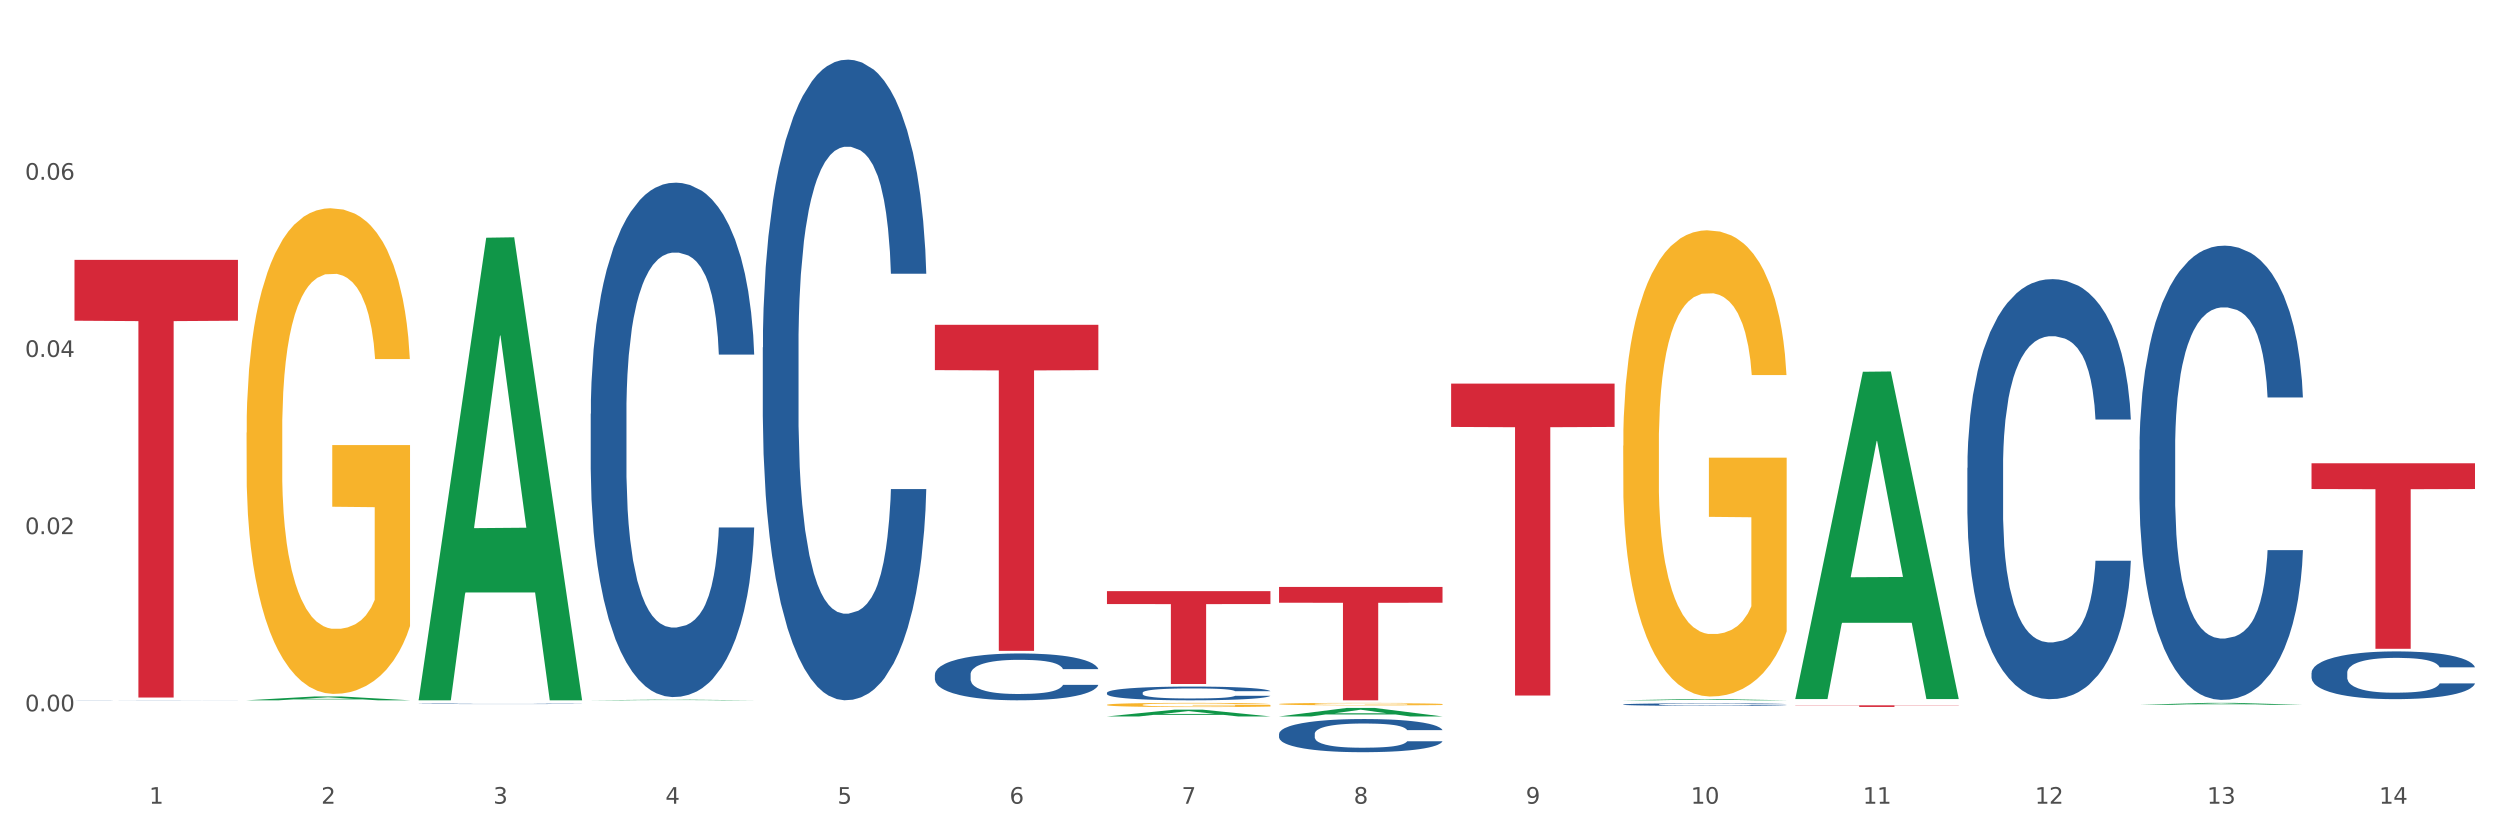
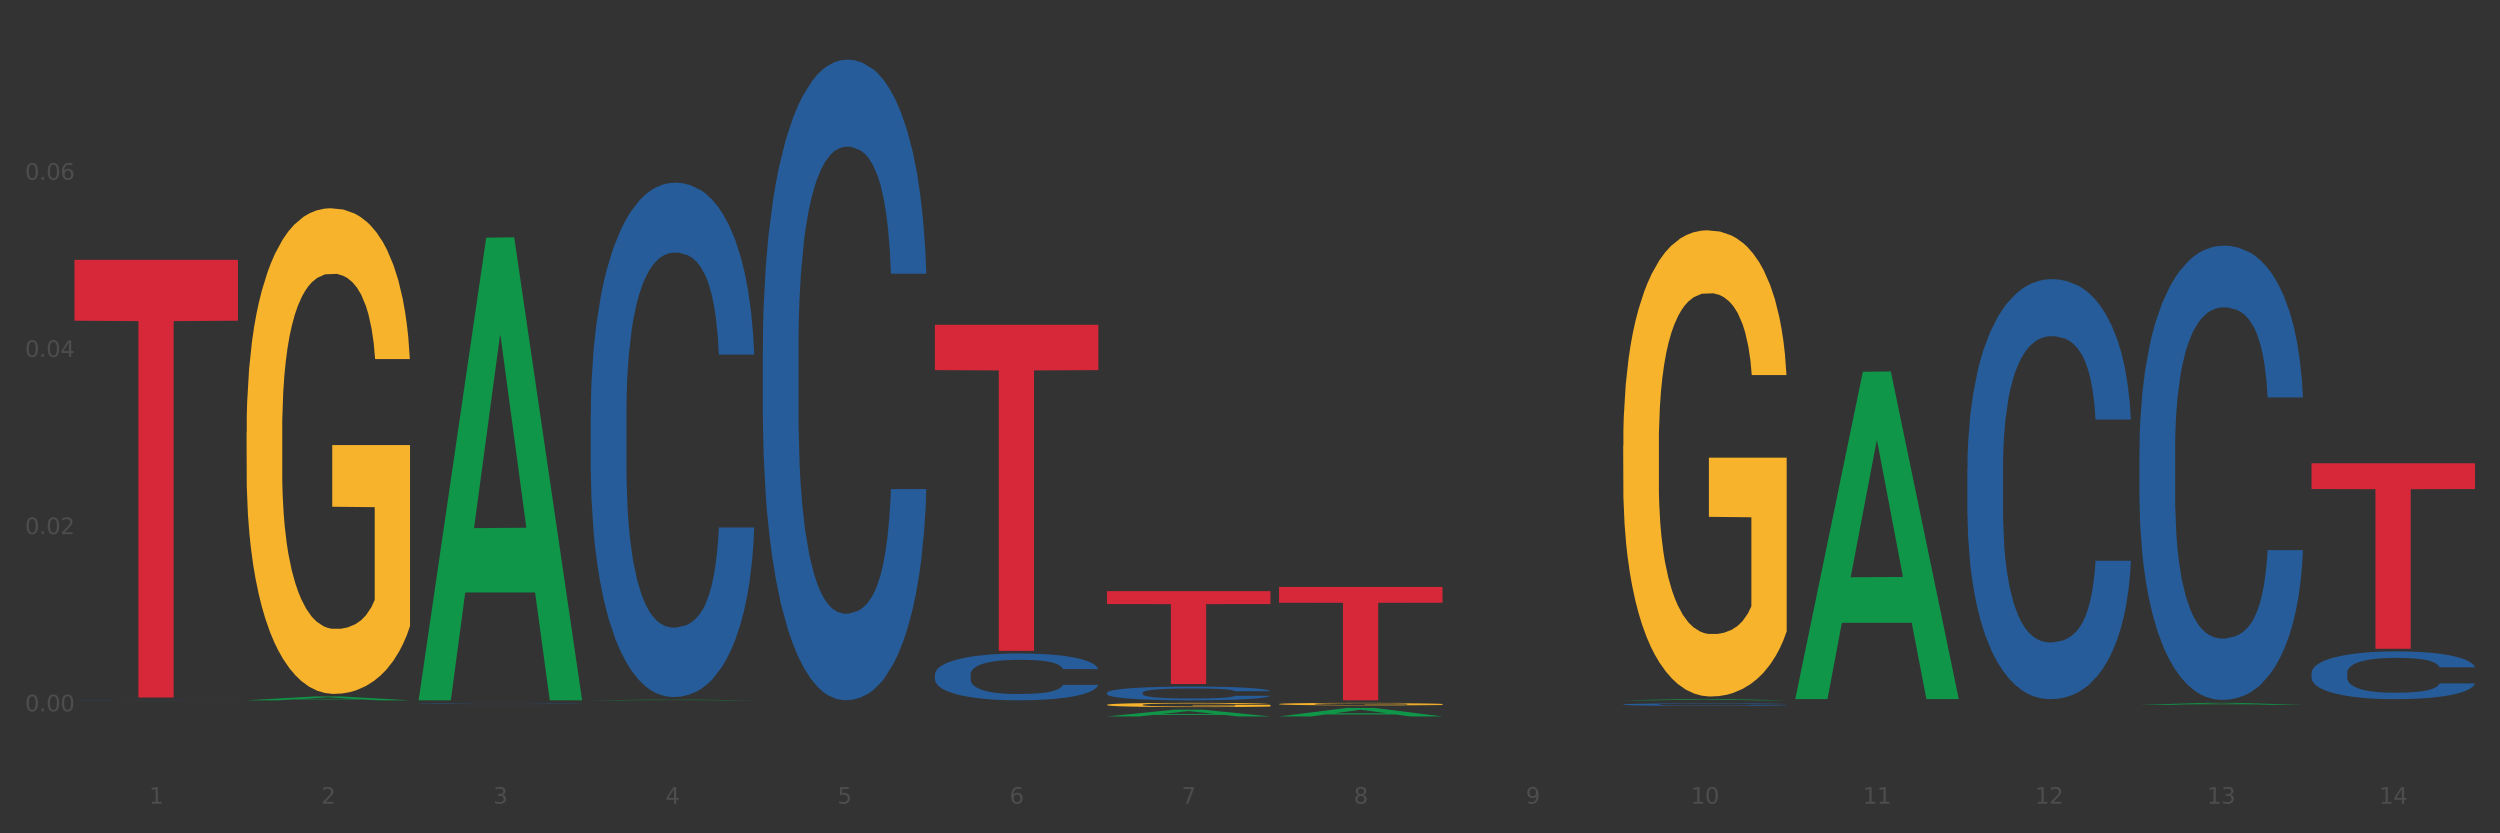
<svg xmlns="http://www.w3.org/2000/svg" xmlns:xlink="http://www.w3.org/1999/xlink" width="1080pt" height="360pt" viewBox="0 0 1080 360" version="1.1">
  <rect x="0" y="0" width="1080" height="360" fill="#333333" stroke="none" />
  <defs>
    <style type="text/css">*{stroke-linejoin: round; stroke-linecap: butt}</style>
  </defs>
  <g id="figure_1">
    <g id="patch_1">
-       <path d="M 0 360  L 1080 360  L 1080 0  L 0 0  z " style="fill: #ffffff; stroke: #ffffff; stroke-linejoin: miter" />
-     </g>
+       </g>
    <g id="axes_1">
      <g id="matplotlib.axis_1">
        <g id="xtick_1">
          <g id="text_1">
            <g style="fill: #4d4d4d" transform="translate(64.432 347.204) scale(0.096 -0.096)">
              <defs>
                <path id="DejaVuSans-31" d="M 794 531  L 1825 531  L 1825 4091  L 703 3866  L 703 4441  L 1819 4666  L 2450 4666  L 2450 531  L 3481 531  L 3481 0  L 794 0  L 794 531  z " transform="scale(0.016)" />
              </defs>
              <use xlink:href="#DejaVuSans-31" />
            </g>
          </g>
        </g>
        <g id="xtick_2">
          <g id="text_2">
            <g style="fill: #4d4d4d" transform="translate(138.771 347.204) scale(0.096 -0.096)">
              <defs>
                <path id="DejaVuSans-32" d="M 1228 531  L 3431 531  L 3431 0  L 469 0  L 469 531  Q 828 903 1448 1529  Q 2069 2156 2228 2338  Q 2531 2678 2651 2914  Q 2772 3150 2772 3378  Q 2772 3750 2511 3984  Q 2250 4219 1831 4219  Q 1534 4219 1204 4116  Q 875 4013 500 3803  L 500 4441  Q 881 4594 1212 4672  Q 1544 4750 1819 4750  Q 2544 4750 2975 4387  Q 3406 4025 3406 3419  Q 3406 3131 3298 2873  Q 3191 2616 2906 2266  Q 2828 2175 2409 1742  Q 1991 1309 1228 531  z " transform="scale(0.016)" />
              </defs>
              <use xlink:href="#DejaVuSans-32" />
            </g>
          </g>
        </g>
        <g id="xtick_3">
          <g id="text_3">
            <g style="fill: #4d4d4d" transform="translate(213.109 347.204) scale(0.096 -0.096)">
              <defs>
                <path id="DejaVuSans-33" d="M 2597 2516  Q 3050 2419 3304 2112  Q 3559 1806 3559 1356  Q 3559 666 3084 287  Q 2609 -91 1734 -91  Q 1441 -91 1130 -33  Q 819 25 488 141  L 488 750  Q 750 597 1062 519  Q 1375 441 1716 441  Q 2309 441 2620 675  Q 2931 909 2931 1356  Q 2931 1769 2642 2001  Q 2353 2234 1838 2234  L 1294 2234  L 1294 2753  L 1863 2753  Q 2328 2753 2575 2939  Q 2822 3125 2822 3475  Q 2822 3834 2567 4026  Q 2313 4219 1838 4219  Q 1578 4219 1281 4162  Q 984 4106 628 3988  L 628 4550  Q 988 4650 1302 4700  Q 1616 4750 1894 4750  Q 2613 4750 3031 4423  Q 3450 4097 3450 3541  Q 3450 3153 3228 2886  Q 3006 2619 2597 2516  z " transform="scale(0.016)" />
              </defs>
              <use xlink:href="#DejaVuSans-33" />
            </g>
          </g>
        </g>
        <g id="xtick_4">
          <g id="text_4">
            <g style="fill: #4d4d4d" transform="translate(287.448 347.204) scale(0.096 -0.096)">
              <defs>
                <path id="DejaVuSans-34" d="M 2419 4116  L 825 1625  L 2419 1625  L 2419 4116  z M 2253 4666  L 3047 4666  L 3047 1625  L 3713 1625  L 3713 1100  L 3047 1100  L 3047 0  L 2419 0  L 2419 1100  L 313 1100  L 313 1709  L 2253 4666  z " transform="scale(0.016)" />
              </defs>
              <use xlink:href="#DejaVuSans-34" />
            </g>
          </g>
        </g>
        <g id="xtick_5">
          <g id="text_5">
            <g style="fill: #4d4d4d" transform="translate(361.787 347.204) scale(0.096 -0.096)">
              <defs>
                <path id="DejaVuSans-35" d="M 691 4666  L 3169 4666  L 3169 4134  L 1269 4134  L 1269 2991  Q 1406 3038 1543 3061  Q 1681 3084 1819 3084  Q 2600 3084 3056 2656  Q 3513 2228 3513 1497  Q 3513 744 3044 326  Q 2575 -91 1722 -91  Q 1428 -91 1123 -41  Q 819 9 494 109  L 494 744  Q 775 591 1075 516  Q 1375 441 1709 441  Q 2250 441 2565 725  Q 2881 1009 2881 1497  Q 2881 1984 2565 2268  Q 2250 2553 1709 2553  Q 1456 2553 1204 2497  Q 953 2441 691 2322  L 691 4666  z " transform="scale(0.016)" />
              </defs>
              <use xlink:href="#DejaVuSans-35" />
            </g>
          </g>
        </g>
        <g id="xtick_6">
          <g id="text_6">
            <g style="fill: #4d4d4d" transform="translate(436.125 347.204) scale(0.096 -0.096)">
              <defs>
                <path id="DejaVuSans-36" d="M 2113 2584  Q 1688 2584 1439 2293  Q 1191 2003 1191 1497  Q 1191 994 1439 701  Q 1688 409 2113 409  Q 2538 409 2786 701  Q 3034 994 3034 1497  Q 3034 2003 2786 2293  Q 2538 2584 2113 2584  z M 3366 4563  L 3366 3988  Q 3128 4100 2886 4159  Q 2644 4219 2406 4219  Q 1781 4219 1451 3797  Q 1122 3375 1075 2522  Q 1259 2794 1537 2939  Q 1816 3084 2150 3084  Q 2853 3084 3261 2657  Q 3669 2231 3669 1497  Q 3669 778 3244 343  Q 2819 -91 2113 -91  Q 1303 -91 875 529  Q 447 1150 447 2328  Q 447 3434 972 4092  Q 1497 4750 2381 4750  Q 2619 4750 2861 4703  Q 3103 4656 3366 4563  z " transform="scale(0.016)" />
              </defs>
              <use xlink:href="#DejaVuSans-36" />
            </g>
          </g>
        </g>
        <g id="xtick_7">
          <g id="text_7">
            <g style="fill: #4d4d4d" transform="translate(510.464 347.204) scale(0.096 -0.096)">
              <defs>
                <path id="DejaVuSans-37" d="M 525 4666  L 3525 4666  L 3525 4397  L 1831 0  L 1172 0  L 2766 4134  L 525 4134  L 525 4666  z " transform="scale(0.016)" />
              </defs>
              <use xlink:href="#DejaVuSans-37" />
            </g>
          </g>
        </g>
        <g id="xtick_8">
          <g id="text_8">
            <g style="fill: #4d4d4d" transform="translate(584.803 347.204) scale(0.096 -0.096)">
              <defs>
                <path id="DejaVuSans-38" d="M 2034 2216  Q 1584 2216 1326 1975  Q 1069 1734 1069 1313  Q 1069 891 1326 650  Q 1584 409 2034 409  Q 2484 409 2743 651  Q 3003 894 3003 1313  Q 3003 1734 2745 1975  Q 2488 2216 2034 2216  z M 1403 2484  Q 997 2584 770 2862  Q 544 3141 544 3541  Q 544 4100 942 4425  Q 1341 4750 2034 4750  Q 2731 4750 3128 4425  Q 3525 4100 3525 3541  Q 3525 3141 3298 2862  Q 3072 2584 2669 2484  Q 3125 2378 3379 2068  Q 3634 1759 3634 1313  Q 3634 634 3220 271  Q 2806 -91 2034 -91  Q 1263 -91 848 271  Q 434 634 434 1313  Q 434 1759 690 2068  Q 947 2378 1403 2484  z M 1172 3481  Q 1172 3119 1398 2916  Q 1625 2713 2034 2713  Q 2441 2713 2670 2916  Q 2900 3119 2900 3481  Q 2900 3844 2670 4047  Q 2441 4250 2034 4250  Q 1625 4250 1398 4047  Q 1172 3844 1172 3481  z " transform="scale(0.016)" />
              </defs>
              <use xlink:href="#DejaVuSans-38" />
            </g>
          </g>
        </g>
        <g id="xtick_9">
          <g id="text_9">
            <g style="fill: #4d4d4d" transform="translate(659.142 347.204) scale(0.096 -0.096)">
              <defs>
                <path id="DejaVuSans-39" d="M 703 97  L 703 672  Q 941 559 1184 500  Q 1428 441 1663 441  Q 2288 441 2617 861  Q 2947 1281 2994 2138  Q 2813 1869 2534 1725  Q 2256 1581 1919 1581  Q 1219 1581 811 2004  Q 403 2428 403 3163  Q 403 3881 828 4315  Q 1253 4750 1959 4750  Q 2769 4750 3195 4129  Q 3622 3509 3622 2328  Q 3622 1225 3098 567  Q 2575 -91 1691 -91  Q 1453 -91 1209 -44  Q 966 3 703 97  z M 1959 2075  Q 2384 2075 2632 2365  Q 2881 2656 2881 3163  Q 2881 3666 2632 3958  Q 2384 4250 1959 4250  Q 1534 4250 1286 3958  Q 1038 3666 1038 3163  Q 1038 2656 1286 2365  Q 1534 2075 1959 2075  z " transform="scale(0.016)" />
              </defs>
              <use xlink:href="#DejaVuSans-39" />
            </g>
          </g>
        </g>
        <g id="xtick_10">
          <g id="text_10">
            <g style="fill: #4d4d4d" transform="translate(730.426 347.204) scale(0.096 -0.096)">
              <defs>
                <path id="DejaVuSans-30" d="M 2034 4250  Q 1547 4250 1301 3770  Q 1056 3291 1056 2328  Q 1056 1369 1301 889  Q 1547 409 2034 409  Q 2525 409 2770 889  Q 3016 1369 3016 2328  Q 3016 3291 2770 3770  Q 2525 4250 2034 4250  z M 2034 4750  Q 2819 4750 3233 4129  Q 3647 3509 3647 2328  Q 3647 1150 3233 529  Q 2819 -91 2034 -91  Q 1250 -91 836 529  Q 422 1150 422 2328  Q 422 3509 836 4129  Q 1250 4750 2034 4750  z " transform="scale(0.016)" />
              </defs>
              <use xlink:href="#DejaVuSans-31" />
              <use xlink:href="#DejaVuSans-30" transform="translate(63.623 0)" />
            </g>
          </g>
        </g>
        <g id="xtick_11">
          <g id="text_11">
            <g style="fill: #4d4d4d" transform="translate(804.765 347.204) scale(0.096 -0.096)">
              <use xlink:href="#DejaVuSans-31" />
              <use xlink:href="#DejaVuSans-31" transform="translate(63.623 0)" />
            </g>
          </g>
        </g>
        <g id="xtick_12">
          <g id="text_12">
            <g style="fill: #4d4d4d" transform="translate(879.104 347.204) scale(0.096 -0.096)">
              <use xlink:href="#DejaVuSans-31" />
              <use xlink:href="#DejaVuSans-32" transform="translate(63.623 0)" />
            </g>
          </g>
        </g>
        <g id="xtick_13">
          <g id="text_13">
            <g style="fill: #4d4d4d" transform="translate(953.442 347.204) scale(0.096 -0.096)">
              <use xlink:href="#DejaVuSans-31" />
              <use xlink:href="#DejaVuSans-33" transform="translate(63.623 0)" />
            </g>
          </g>
        </g>
        <g id="xtick_14">
          <g id="text_14">
            <g style="fill: #4d4d4d" transform="translate(1027.781 347.204) scale(0.096 -0.096)">
              <use xlink:href="#DejaVuSans-31" />
              <use xlink:href="#DejaVuSans-34" transform="translate(63.623 0)" />
            </g>
          </g>
        </g>
        <g id="xtick_15" />
        <g id="xtick_16" />
        <g id="xtick_17" />
        <g id="xtick_18" />
        <g id="xtick_19" />
        <g id="xtick_20" />
        <g id="xtick_21" />
        <g id="xtick_22" />
        <g id="xtick_23" />
        <g id="xtick_24" />
        <g id="xtick_25" />
        <g id="xtick_26" />
        <g id="xtick_27" />
      </g>
      <g id="matplotlib.axis_2">
        <g id="ytick_1">
          <g id="text_15">
            <g style="fill: #4d4d4d" transform="translate(10.8 307.293) scale(0.096 -0.096)">
              <defs>
                <path id="DejaVuSans-2e" d="M 684 794  L 1344 794  L 1344 0  L 684 0  L 684 794  z " transform="scale(0.016)" />
              </defs>
              <use xlink:href="#DejaVuSans-30" />
              <use xlink:href="#DejaVuSans-2e" transform="translate(63.623 0)" />
              <use xlink:href="#DejaVuSans-30" transform="translate(95.41 0)" />
              <use xlink:href="#DejaVuSans-30" transform="translate(159.033 0)" />
            </g>
          </g>
        </g>
        <g id="ytick_2">
          <g id="text_16">
            <g style="fill: #4d4d4d" transform="translate(10.8 230.743) scale(0.096 -0.096)">
              <use xlink:href="#DejaVuSans-30" />
              <use xlink:href="#DejaVuSans-2e" transform="translate(63.623 0)" />
              <use xlink:href="#DejaVuSans-30" transform="translate(95.41 0)" />
              <use xlink:href="#DejaVuSans-32" transform="translate(159.033 0)" />
            </g>
          </g>
        </g>
        <g id="ytick_3">
          <g id="text_17">
            <g style="fill: #4d4d4d" transform="translate(10.8 154.193) scale(0.096 -0.096)">
              <use xlink:href="#DejaVuSans-30" />
              <use xlink:href="#DejaVuSans-2e" transform="translate(63.623 0)" />
              <use xlink:href="#DejaVuSans-30" transform="translate(95.41 0)" />
              <use xlink:href="#DejaVuSans-34" transform="translate(159.033 0)" />
            </g>
          </g>
        </g>
        <g id="ytick_4">
          <g id="text_18">
            <g style="fill: #4d4d4d" transform="translate(10.8 77.644) scale(0.096 -0.096)">
              <use xlink:href="#DejaVuSans-30" />
              <use xlink:href="#DejaVuSans-2e" transform="translate(63.623 0)" />
              <use xlink:href="#DejaVuSans-30" transform="translate(95.41 0)" />
              <use xlink:href="#DejaVuSans-36" transform="translate(159.033 0)" />
            </g>
          </g>
        </g>
        <g id="ytick_5" />
        <g id="ytick_6" />
        <g id="ytick_7" />
        <g id="ytick_8" />
      </g>
      <g id="PolyCollection_1">
        <path d="M 106.514 302.531  L 106.587 302.529  L 135.709 300.887  L 147.795 300.886  L 177.135 302.534  L 163.157 302.534  L 156.823 302.15  L 126.754 302.15  L 126.535 302.156  L 120.42 302.534  L 106.514 302.534  L 106.514 302.531  L 130.54 301.921  L 153.037 301.919  L 141.897 301.237  L 141.752 301.234  L 141.606 301.239  L 130.467 301.919  L 130.54 301.921  L 106.514 302.531  z " clip-path="url(#pcb5ef0ea0e)" style="fill: #109648" />
        <path d="M 701.223 304.328  L 701.307 304.327  L 701.307 304.3  L 701.557 304.262  L 702.476 304.193  L 703.644 304.141  L 705.648 304.08  L 706.733 304.054  L 708.152 304.026  L 711.074 303.979  L 714.413 303.94  L 716.75 303.918  L 718.503 303.905  L 722.427 303.88  L 724.681 303.869  L 727.018 303.86  L 729.021 303.854  L 732.36 303.847  L 735.032 303.844  L 738.12 303.843  L 740.708 303.844  L 744.131 303.848  L 749.139 303.86  L 751.059 303.867  L 753.647 303.879  L 756.318 303.895  L 758.489 303.91  L 760.993 303.933  L 763.581 303.963  L 766.085 304  L 767.838 304.035  L 769.257 304.071  L 770.51 304.115  L 771.428 304.164  L 771.845 304.204  L 756.569 304.204  L 756.151 304.168  L 755.317 304.128  L 754.482 304.102  L 753.564 304.08  L 752.145 304.055  L 750.892 304.039  L 748.805 304.021  L 746.885 304.009  L 745.299 304.002  L 743.379 303.996  L 739.289 303.99  L 736.367 303.99  L 734.531 303.992  L 732.277 303.997  L 730.357 304.004  L 728.103 304.016  L 726.35 304.029  L 724.597 304.045  L 723.595 304.057  L 722.093 304.079  L 721.091 304.097  L 719.755 304.127  L 719.004 304.149  L 717.668 304.205  L 717.084 304.246  L 716.834 304.275  L 716.667 304.306  L 716.667 304.46  L 717.168 304.529  L 717.585 304.559  L 718.253 304.592  L 719.505 304.635  L 721.341 304.678  L 723.261 304.708  L 724.847 304.727  L 726.35 304.741  L 727.853 304.752  L 729.689 304.762  L 731.192 304.767  L 733.446 304.773  L 736.117 304.776  L 738.204 304.776  L 742.461 304.771  L 744.381 304.766  L 746.218 304.76  L 748.221 304.749  L 749.807 304.737  L 750.725 304.728  L 752.228 304.709  L 753.397 304.69  L 754.398 304.667  L 755.066 304.647  L 755.818 304.618  L 756.402 304.584  L 756.569 304.566  L 771.845 304.566  L 771.511 304.602  L 770.927 304.636  L 769.758 304.683  L 768.84 304.709  L 767.421 304.742  L 765.918 304.769  L 763.831 304.8  L 761.911 304.823  L 759.908 304.842  L 757.738 304.86  L 753.814 304.885  L 752.395 304.892  L 749.39 304.903  L 747.052 304.91  L 743.63 304.917  L 740.124 304.921  L 736.451 304.922  L 733.195 304.92  L 729.606 304.914  L 727.352 304.908  L 724.847 304.899  L 721.926 304.886  L 719.171 304.869  L 716.583 304.849  L 714.162 304.827  L 711.908 304.801  L 708.987 304.759  L 706.816 304.717  L 705.23 304.679  L 704.145 304.646  L 703.06 304.605  L 702.476 304.576  L 701.557 304.507  L 701.223 304.443  L 701.223 304.328  z " clip-path="url(#pcb5ef0ea0e)" style="fill: #255c99" />
        <path d="M 626.885 301.583  L 626.968 301.583  L 626.968 301.583  L 627.219 301.582  L 628.137 301.582  L 629.306 301.582  L 631.309 301.581  L 632.394 301.581  L 633.813 301.581  L 636.735 301.581  L 640.074 301.58  L 642.411 301.58  L 644.164 301.58  L 648.088 301.58  L 650.342 301.58  L 652.679 301.58  L 654.683 301.58  L 658.022 301.58  L 660.693 301.58  L 663.782 301.58  L 666.369 301.58  L 669.792 301.58  L 674.801 301.58  L 676.721 301.58  L 679.308 301.58  L 681.98 301.58  L 684.15 301.58  L 686.654 301.58  L 689.242 301.58  L 691.747 301.581  L 693.5 301.581  L 694.919 301.581  L 696.171 301.581  L 697.089 301.582  L 697.506 301.582  L 682.23 301.582  L 681.813 301.582  L 680.978 301.581  L 680.143 301.581  L 679.225 301.581  L 677.806 301.581  L 676.554 301.581  L 674.467 301.581  L 672.547 301.581  L 670.961 301.581  L 669.041 301.581  L 664.95 301.581  L 662.029 301.581  L 660.192 301.581  L 657.938 301.581  L 656.018 301.581  L 653.764 301.581  L 652.011 301.581  L 650.258 301.581  L 649.257 301.581  L 647.754 301.581  L 646.752 301.581  L 645.417 301.581  L 644.665 301.582  L 643.33 301.582  L 642.745 301.582  L 642.495 301.582  L 642.328 301.583  L 642.328 301.584  L 642.829 301.584  L 643.246 301.584  L 643.914 301.584  L 645.166 301.585  L 647.003 301.585  L 648.923 301.585  L 650.509 301.585  L 652.011 301.585  L 653.514 301.585  L 655.35 301.585  L 656.853 301.585  L 659.107 301.585  L 661.778 301.585  L 663.865 301.585  L 668.122 301.585  L 670.042 301.585  L 671.879 301.585  L 673.882 301.585  L 675.468 301.585  L 676.387 301.585  L 677.889 301.585  L 679.058 301.585  L 680.06 301.585  L 680.728 301.585  L 681.479 301.584  L 682.063 301.584  L 682.23 301.584  L 697.506 301.584  L 697.173 301.584  L 696.588 301.585  L 695.42 301.585  L 694.501 301.585  L 693.082 301.585  L 691.58 301.585  L 689.493 301.586  L 687.573 301.586  L 685.569 301.586  L 683.399 301.586  L 679.475 301.586  L 678.056 301.586  L 675.051 301.586  L 672.714 301.586  L 669.291 301.586  L 665.785 301.586  L 662.112 301.586  L 658.856 301.586  L 655.267 301.586  L 653.013 301.586  L 650.509 301.586  L 647.587 301.586  L 644.832 301.586  L 642.244 301.586  L 639.824 301.586  L 637.57 301.586  L 634.648 301.585  L 632.478 301.585  L 630.892 301.585  L 629.806 301.585  L 628.721 301.584  L 628.137 301.584  L 627.219 301.584  L 626.885 301.583  L 626.885 301.583  z " clip-path="url(#pcb5ef0ea0e)" style="fill: #255c99" />
-         <path d="M 552.546 317.057  L 552.629 317.044  L 552.629 316.678  L 552.88 316.18  L 553.798 315.264  L 554.967 314.57  L 556.97 313.759  L 558.055 313.419  L 559.475 313.039  L 562.396 312.424  L 565.735 311.9  L 568.073 311.612  L 569.826 311.429  L 573.749 311.102  L 576.003 310.958  L 578.34 310.84  L 580.344 310.762  L 583.683 310.67  L 586.354 310.631  L 589.443 310.618  L 592.031 310.631  L 595.453 310.683  L 600.462 310.84  L 602.382 310.932  L 604.97 311.089  L 607.641 311.298  L 609.811 311.508  L 612.316 311.809  L 614.903 312.201  L 617.408 312.699  L 619.161 313.157  L 620.58 313.641  L 621.832 314.23  L 622.75 314.871  L 623.168 315.408  L 607.891 315.408  L 607.474 314.924  L 606.639 314.4  L 605.804 314.047  L 604.886 313.759  L 603.467 313.432  L 602.215 313.222  L 600.128 312.974  L 598.208 312.817  L 596.622 312.725  L 594.702 312.646  L 590.612 312.568  L 587.69 312.568  L 585.853 312.594  L 583.6 312.659  L 581.68 312.751  L 579.426 312.908  L 577.673 313.078  L 575.92 313.301  L 574.918 313.458  L 573.415 313.746  L 572.414 313.981  L 571.078 314.387  L 570.327 314.675  L 568.991 315.421  L 568.407 315.971  L 568.156 316.35  L 567.989 316.769  L 567.989 318.811  L 568.49 319.727  L 568.908 320.12  L 569.575 320.565  L 570.827 321.141  L 572.664 321.704  L 574.584 322.109  L 576.17 322.358  L 577.673 322.541  L 579.175 322.685  L 581.012 322.816  L 582.514 322.895  L 584.768 322.973  L 587.439 323.012  L 589.526 323.012  L 593.784 322.947  L 595.704 322.882  L 597.54 322.79  L 599.544 322.646  L 601.13 322.489  L 602.048 322.371  L 603.551 322.122  L 604.719 321.861  L 605.721 321.56  L 606.389 321.298  L 607.14 320.905  L 607.724 320.46  L 607.891 320.225  L 623.168 320.225  L 622.834 320.696  L 622.249 321.154  L 621.081 321.769  L 620.163 322.122  L 618.743 322.554  L 617.241 322.921  L 615.154 323.327  L 613.234 323.628  L 611.23 323.889  L 609.06 324.125  L 605.137 324.452  L 603.718 324.544  L 600.712 324.701  L 598.375 324.792  L 594.952 324.884  L 591.446 324.936  L 587.773 324.95  L 584.518 324.923  L 580.928 324.845  L 578.674 324.766  L 576.17 324.648  L 573.248 324.465  L 570.494 324.243  L 567.906 323.981  L 565.485 323.68  L 563.231 323.34  L 560.309 322.777  L 558.139 322.227  L 556.553 321.717  L 555.468 321.285  L 554.382 320.735  L 553.798 320.355  L 552.88 319.439  L 552.546 318.589  L 552.546 317.057  z " clip-path="url(#pcb5ef0ea0e)" style="fill: #255c99" />
        <path d="M 552.546 304.14  L 552.629 304.139  L 552.629 304.104  L 552.796 304.073  L 553.63 304  L 554.881 303.939  L 555.798 303.907  L 556.715 303.881  L 557.799 303.854  L 559.133 303.827  L 561.551 303.787  L 563.052 303.767  L 564.886 303.745  L 568.221 303.714  L 570.639 303.696  L 573.141 303.682  L 577.226 303.664  L 579.894 303.656  L 582.729 303.65  L 586.148 303.646  L 588.732 303.645  L 594.402 303.648  L 599.238 303.657  L 601.573 303.664  L 604.574 303.676  L 606.158 303.683  L 608.743 303.699  L 611.411 303.72  L 613.246 303.737  L 615.997 303.77  L 618.082 303.804  L 619.999 303.845  L 621 303.873  L 621.75 303.899  L 622.417 303.93  L 623.084 303.978  L 608.076 303.978  L 607.493 303.943  L 606.575 303.911  L 605.241 303.88  L 604.074 303.86  L 602.073 303.836  L 600.239 303.82  L 598.321 303.809  L 595.986 303.799  L 594.152 303.794  L 591.567 303.79  L 586.481 303.791  L 583.063 303.799  L 580.728 303.809  L 579.227 303.817  L 577.893 303.827  L 576.392 303.841  L 574.641 303.861  L 573.391 303.88  L 572.14 303.903  L 571.139 303.927  L 570.222 303.954  L 569.472 303.983  L 568.888 304.014  L 568.388 304.051  L 567.971 304.112  L 567.971 304.246  L 568.138 304.276  L 568.555 304.317  L 569.055 304.347  L 569.889 304.383  L 570.639 304.407  L 572.057 304.443  L 573.641 304.472  L 574.891 304.49  L 576.142 304.506  L 578.31 304.528  L 580.728 304.545  L 582.812 304.556  L 585.647 304.566  L 587.565 304.57  L 589.233 304.572  L 593.318 304.572  L 596.236 304.569  L 599.488 304.562  L 601.99 304.553  L 604.074 304.542  L 606.409 304.525  L 607.909 304.508  L 607.909 304.304  L 589.566 304.303  L 589.566 304.167  L 623.168 304.167  L 623.168 304.566  L 621.75 304.586  L 620.166 304.605  L 618.499 304.621  L 615.997 304.642  L 612.996 304.661  L 610.327 304.675  L 607.493 304.687  L 604.157 304.698  L 599.822 304.707  L 597.154 304.711  L 593.818 304.714  L 589.9 304.715  L 586.481 304.713  L 583.146 304.708  L 579.644 304.699  L 576.226 304.687  L 573.641 304.674  L 571.056 304.658  L 568.305 304.638  L 566.137 304.618  L 564.469 304.601  L 562.635 304.578  L 560.634 304.549  L 559.133 304.523  L 557.799 304.495  L 556.381 304.46  L 555.381 304.43  L 554.38 304.392  L 553.797 304.363  L 553.13 304.319  L 552.629 304.258  L 552.546 304.14  z " clip-path="url(#pcb5ef0ea0e)" style="fill: #f7b32b" />
        <path d="M 403.869 291.389  L 403.952 291.371  L 403.952 290.853  L 404.202 290.151  L 405.121 288.857  L 406.289 287.878  L 408.293 286.732  L 409.378 286.251  L 410.797 285.715  L 413.719 284.846  L 417.058 284.107  L 419.395 283.701  L 421.148 283.442  L 425.072 282.98  L 427.326 282.776  L 429.663 282.61  L 431.666 282.499  L 435.006 282.37  L 437.677 282.314  L 440.766 282.296  L 443.353 282.314  L 446.776 282.388  L 451.785 282.61  L 453.704 282.74  L 456.292 282.961  L 458.964 283.257  L 461.134 283.553  L 463.638 283.978  L 466.226 284.532  L 468.73 285.235  L 470.483 285.881  L 471.903 286.565  L 473.155 287.397  L 474.073 288.303  L 474.49 289.06  L 459.214 289.06  L 458.797 288.377  L 457.962 287.637  L 457.127 287.138  L 456.209 286.732  L 454.79 286.27  L 453.538 285.974  L 451.451 285.623  L 449.531 285.401  L 447.945 285.272  L 446.025 285.161  L 441.934 285.05  L 439.012 285.05  L 437.176 285.087  L 434.922 285.179  L 433.002 285.309  L 430.748 285.53  L 428.995 285.771  L 427.242 286.085  L 426.24 286.307  L 424.738 286.713  L 423.736 287.046  L 422.401 287.619  L 421.649 288.025  L 420.314 289.079  L 419.729 289.855  L 419.479 290.391  L 419.312 290.983  L 419.312 293.866  L 419.813 295.159  L 420.23 295.714  L 420.898 296.342  L 422.15 297.156  L 423.987 297.95  L 425.907 298.523  L 427.493 298.874  L 428.995 299.133  L 430.498 299.336  L 432.334 299.521  L 433.837 299.632  L 436.091 299.743  L 438.762 299.798  L 440.849 299.798  L 445.106 299.706  L 447.026 299.614  L 448.863 299.484  L 450.866 299.281  L 452.452 299.059  L 453.371 298.893  L 454.873 298.542  L 456.042 298.172  L 457.044 297.747  L 457.711 297.377  L 458.463 296.823  L 459.047 296.194  L 459.214 295.862  L 474.49 295.862  L 474.156 296.527  L 473.572 297.174  L 472.403 298.043  L 471.485 298.542  L 470.066 299.152  L 468.563 299.669  L 466.477 300.242  L 464.557 300.667  L 462.553 301.037  L 460.383 301.369  L 456.459 301.831  L 455.04 301.961  L 452.035 302.183  L 449.698 302.312  L 446.275 302.441  L 442.769 302.515  L 439.096 302.534  L 435.84 302.497  L 432.251 302.386  L 429.997 302.275  L 427.493 302.109  L 424.571 301.85  L 421.816 301.536  L 419.228 301.166  L 416.808 300.741  L 414.554 300.261  L 411.632 299.466  L 409.462 298.69  L 407.875 297.969  L 406.79 297.359  L 405.705 296.583  L 405.121 296.047  L 404.202 294.753  L 403.869 293.552  L 403.869 291.389  z " clip-path="url(#pcb5ef0ea0e)" style="fill: #255c99" />
        <path d="M 329.53 150.112  L 329.613 149.859  L 329.613 142.782  L 329.864 133.177  L 330.782 115.485  L 331.951 102.089  L 333.954 86.419  L 335.039 79.848  L 336.458 72.518  L 339.38 60.639  L 342.719 50.529  L 345.057 44.968  L 346.81 41.43  L 350.733 35.111  L 352.987 32.331  L 355.324 30.056  L 357.328 28.54  L 360.667 26.77  L 363.338 26.012  L 366.427 25.759  L 369.015 26.012  L 372.437 27.023  L 377.446 30.056  L 379.366 31.825  L 381.954 34.858  L 384.625 38.902  L 386.795 42.946  L 389.3 48.76  L 391.887 56.342  L 394.392 65.946  L 396.145 74.793  L 397.564 84.144  L 398.816 95.518  L 399.734 107.903  L 400.152 118.265  L 384.875 118.265  L 384.458 108.914  L 383.623 98.804  L 382.788 91.98  L 381.87 86.419  L 380.451 80.1  L 379.199 76.056  L 377.112 71.254  L 375.192 68.221  L 373.606 66.452  L 371.686 64.935  L 367.595 63.419  L 364.674 63.419  L 362.837 63.924  L 360.583 65.188  L 358.663 66.957  L 356.41 69.99  L 354.656 73.276  L 352.903 77.573  L 351.902 80.606  L 350.399 86.166  L 349.397 90.716  L 348.062 98.551  L 347.31 104.111  L 345.975 118.518  L 345.391 129.133  L 345.14 136.463  L 344.973 144.551  L 344.973 183.98  L 345.474 201.672  L 345.891 209.255  L 346.559 217.848  L 347.811 228.969  L 349.648 239.837  L 351.568 247.672  L 353.154 252.475  L 354.656 256.013  L 356.159 258.793  L 357.996 261.321  L 359.498 262.837  L 361.752 264.354  L 364.423 265.112  L 366.51 265.112  L 370.768 263.848  L 372.688 262.584  L 374.524 260.815  L 376.528 258.035  L 378.114 255.002  L 379.032 252.727  L 380.534 247.925  L 381.703 242.87  L 382.705 237.057  L 383.373 232.002  L 384.124 224.42  L 384.708 215.826  L 384.875 211.277  L 400.152 211.277  L 399.818 220.376  L 399.233 229.222  L 398.065 241.101  L 397.146 247.925  L 395.727 256.266  L 394.225 263.343  L 392.138 271.178  L 390.218 276.991  L 388.214 282.046  L 386.044 286.596  L 382.121 292.914  L 380.701 294.683  L 377.696 297.716  L 375.359 299.486  L 371.936 301.255  L 368.43 302.266  L 364.757 302.519  L 361.502 302.013  L 357.912 300.497  L 355.658 298.98  L 353.154 296.705  L 350.232 293.167  L 347.477 288.87  L 344.89 283.815  L 342.469 278.002  L 340.215 271.431  L 337.293 260.563  L 335.123 249.947  L 333.537 240.09  L 332.452 231.749  L 331.366 221.134  L 330.782 213.804  L 329.864 196.112  L 329.53 179.683  L 329.53 150.112  z " clip-path="url(#pcb5ef0ea0e)" style="fill: #255c99" />
        <path d="M 255.191 178.76  L 255.275 178.557  L 255.275 172.874  L 255.525 165.162  L 256.443 150.956  L 257.612 140.199  L 259.615 127.616  L 260.701 122.34  L 262.12 116.454  L 265.041 106.916  L 268.381 98.798  L 270.718 94.333  L 272.471 91.491  L 276.394 86.418  L 278.648 84.185  L 280.986 82.359  L 282.989 81.141  L 286.328 79.72  L 288.999 79.111  L 292.088 78.908  L 294.676 79.111  L 298.098 79.923  L 303.107 82.359  L 305.027 83.779  L 307.615 86.215  L 310.286 89.462  L 312.457 92.709  L 314.961 97.377  L 317.549 103.465  L 320.053 111.177  L 321.806 118.281  L 323.225 125.79  L 324.477 134.923  L 325.396 144.867  L 325.813 153.188  L 310.537 153.188  L 310.119 145.679  L 309.284 137.561  L 308.45 132.081  L 307.531 127.616  L 306.112 122.543  L 304.86 119.296  L 302.773 115.439  L 300.853 113.004  L 299.267 111.583  L 297.347 110.366  L 293.257 109.148  L 290.335 109.148  L 288.499 109.554  L 286.245 110.569  L 284.325 111.989  L 282.071 114.425  L 280.318 117.063  L 278.565 120.513  L 277.563 122.949  L 276.06 127.414  L 275.059 131.067  L 273.723 137.358  L 272.972 141.823  L 271.636 153.391  L 271.052 161.915  L 270.801 167.801  L 270.634 174.295  L 270.634 205.955  L 271.135 220.162  L 271.553 226.25  L 272.22 233.151  L 273.473 242.081  L 275.309 250.807  L 277.229 257.099  L 278.815 260.955  L 280.318 263.796  L 281.82 266.029  L 283.657 268.058  L 285.159 269.276  L 287.413 270.494  L 290.085 271.102  L 292.172 271.102  L 296.429 270.088  L 298.349 269.073  L 300.185 267.652  L 302.189 265.42  L 303.775 262.984  L 304.693 261.158  L 306.196 257.302  L 307.364 253.243  L 308.366 248.575  L 309.034 244.516  L 309.785 238.427  L 310.37 231.527  L 310.537 227.874  L 325.813 227.874  L 325.479 235.18  L 324.895 242.283  L 323.726 251.822  L 322.808 257.302  L 321.389 263.999  L 319.886 269.682  L 317.799 275.973  L 315.879 280.641  L 313.876 284.7  L 311.705 288.353  L 307.782 293.427  L 306.363 294.848  L 303.358 297.283  L 301.02 298.704  L 297.598 300.124  L 294.092 300.936  L 290.419 301.139  L 287.163 300.733  L 283.573 299.515  L 281.32 298.298  L 278.815 296.471  L 275.893 293.63  L 273.139 290.18  L 270.551 286.121  L 268.13 281.453  L 265.876 276.176  L 262.955 267.449  L 260.784 258.925  L 259.198 251.01  L 258.113 244.313  L 257.028 235.789  L 256.443 229.903  L 255.525 215.697  L 255.191 202.505  L 255.191 178.76  z " clip-path="url(#pcb5ef0ea0e)" style="fill: #255c99" />
        <path d="M 180.852 304.029  L 180.936 304.028  L 180.936 304.023  L 181.186 304.015  L 182.105 304  L 183.273 303.989  L 185.277 303.976  L 186.362 303.97  L 187.781 303.964  L 190.703 303.954  L 194.042 303.946  L 196.379 303.941  L 198.132 303.938  L 202.056 303.933  L 204.31 303.931  L 206.647 303.929  L 208.65 303.928  L 211.989 303.926  L 214.661 303.926  L 217.749 303.925  L 220.337 303.926  L 223.76 303.926  L 228.768 303.929  L 230.688 303.93  L 233.276 303.933  L 235.947 303.936  L 238.118 303.94  L 240.622 303.944  L 243.21 303.951  L 245.714 303.959  L 247.467 303.966  L 248.886 303.974  L 250.139 303.983  L 251.057 303.994  L 251.474 304.002  L 236.198 304.002  L 235.78 303.994  L 234.946 303.986  L 234.111 303.98  L 233.193 303.976  L 231.774 303.97  L 230.521 303.967  L 228.434 303.963  L 226.514 303.961  L 224.928 303.959  L 223.008 303.958  L 218.918 303.957  L 215.996 303.957  L 214.16 303.957  L 211.906 303.958  L 209.986 303.96  L 207.732 303.962  L 205.979 303.965  L 204.226 303.968  L 203.224 303.971  L 201.722 303.976  L 200.72 303.979  L 199.384 303.986  L 198.633 303.99  L 197.297 304.002  L 196.713 304.011  L 196.463 304.017  L 196.296 304.024  L 196.296 304.057  L 196.797 304.071  L 197.214 304.078  L 197.882 304.085  L 199.134 304.094  L 200.97 304.103  L 202.89 304.11  L 204.476 304.114  L 205.979 304.117  L 207.482 304.119  L 209.318 304.121  L 210.821 304.122  L 213.075 304.124  L 215.746 304.124  L 217.833 304.124  L 222.09 304.123  L 224.01 304.122  L 225.847 304.121  L 227.85 304.118  L 229.436 304.116  L 230.354 304.114  L 231.857 304.11  L 233.026 304.106  L 234.027 304.101  L 234.695 304.097  L 235.447 304.09  L 236.031 304.083  L 236.198 304.079  L 251.474 304.079  L 251.14 304.087  L 250.556 304.094  L 249.387 304.104  L 248.469 304.11  L 247.05 304.117  L 245.547 304.123  L 243.46 304.129  L 241.54 304.134  L 239.537 304.138  L 237.367 304.142  L 233.443 304.147  L 232.024 304.149  L 229.019 304.151  L 226.681 304.153  L 223.259 304.154  L 219.753 304.155  L 216.08 304.155  L 212.824 304.155  L 209.235 304.154  L 206.981 304.152  L 204.476 304.15  L 201.555 304.147  L 198.8 304.144  L 196.212 304.14  L 193.791 304.135  L 191.538 304.129  L 188.616 304.12  L 186.445 304.112  L 184.859 304.103  L 183.774 304.096  L 182.689 304.088  L 182.105 304.082  L 181.186 304.067  L 180.852 304.053  L 180.852 304.029  z " clip-path="url(#pcb5ef0ea0e)" style="fill: #255c99" />
        <path d="M 849.901 202.118  L 849.984 201.952  L 849.984 197.312  L 850.235 191.014  L 851.153 179.414  L 852.322 170.631  L 854.325 160.356  L 855.41 156.047  L 856.829 151.241  L 859.751 143.452  L 863.09 136.823  L 865.428 133.177  L 867.181 130.857  L 871.104 126.714  L 873.358 124.891  L 875.695 123.4  L 877.699 122.405  L 881.038 121.245  L 883.709 120.748  L 886.798 120.582  L 889.386 120.748  L 892.808 121.411  L 897.817 123.4  L 899.737 124.56  L 902.325 126.548  L 904.996 129.2  L 907.166 131.852  L 909.671 135.663  L 912.258 140.635  L 914.763 146.932  L 916.516 152.733  L 917.935 158.864  L 919.187 166.322  L 920.105 174.442  L 920.523 181.237  L 905.246 181.237  L 904.829 175.105  L 903.994 168.476  L 903.159 164.002  L 902.241 160.356  L 900.822 156.213  L 899.57 153.561  L 897.483 150.412  L 895.563 148.424  L 893.977 147.264  L 892.057 146.269  L 887.966 145.275  L 885.045 145.275  L 883.208 145.607  L 880.954 146.435  L 879.034 147.595  L 876.78 149.584  L 875.027 151.738  L 873.274 154.556  L 872.273 156.544  L 870.77 160.19  L 869.768 163.173  L 868.433 168.31  L 867.681 171.956  L 866.346 181.403  L 865.761 188.363  L 865.511 193.169  L 865.344 198.472  L 865.344 224.325  L 865.845 235.925  L 866.262 240.897  L 866.93 246.531  L 868.182 253.823  L 870.019 260.949  L 871.939 266.087  L 873.525 269.235  L 875.027 271.555  L 876.53 273.378  L 878.367 275.036  L 879.869 276.03  L 882.123 277.024  L 884.794 277.521  L 886.881 277.521  L 891.139 276.693  L 893.059 275.864  L 894.895 274.704  L 896.899 272.881  L 898.485 270.893  L 899.403 269.401  L 900.905 266.252  L 902.074 262.938  L 903.076 259.126  L 903.744 255.812  L 904.495 250.84  L 905.079 245.206  L 905.246 242.223  L 920.523 242.223  L 920.189 248.189  L 919.604 253.989  L 918.436 261.778  L 917.517 266.252  L 916.098 271.721  L 914.596 276.361  L 912.509 281.499  L 910.589 285.31  L 908.585 288.625  L 906.415 291.608  L 902.491 295.751  L 901.072 296.911  L 898.067 298.9  L 895.73 300.06  L 892.307 301.22  L 888.801 301.883  L 885.128 302.048  L 881.873 301.717  L 878.283 300.723  L 876.029 299.728  L 873.525 298.237  L 870.603 295.917  L 867.848 293.099  L 865.261 289.785  L 862.84 285.973  L 860.586 281.664  L 857.664 274.538  L 855.494 267.578  L 853.908 261.115  L 852.823 255.646  L 851.737 248.686  L 851.153 243.88  L 850.235 232.279  L 849.901 221.507  L 849.901 202.118  z " clip-path="url(#pcb5ef0ea0e)" style="fill: #255c99" />
        <path d="M 32.175 302.484  L 32.258 302.483  L 32.258 302.481  L 32.509 302.478  L 33.427 302.472  L 34.596 302.468  L 36.599 302.462  L 37.684 302.46  L 39.104 302.458  L 42.025 302.454  L 45.364 302.451  L 47.702 302.449  L 49.455 302.448  L 53.378 302.446  L 55.632 302.445  L 57.969 302.444  L 59.973 302.443  L 63.312 302.443  L 65.983 302.443  L 69.072 302.442  L 71.66 302.443  L 75.082 302.443  L 80.091 302.444  L 82.011 302.444  L 84.599 302.445  L 87.27 302.447  L 89.44 302.448  L 91.945 302.45  L 94.533 302.453  L 97.037 302.456  L 98.79 302.459  L 100.209 302.462  L 101.461 302.465  L 102.379 302.47  L 102.797 302.473  L 87.52 302.473  L 87.103 302.47  L 86.268 302.467  L 85.434 302.464  L 84.515 302.462  L 83.096 302.46  L 81.844 302.459  L 79.757 302.457  L 77.837 302.456  L 76.251 302.456  L 74.331 302.455  L 70.241 302.455  L 67.319 302.455  L 65.482 302.455  L 63.229 302.455  L 61.309 302.456  L 59.055 302.457  L 57.302 302.458  L 55.549 302.46  L 54.547 302.461  L 53.044 302.462  L 52.043 302.464  L 50.707 302.466  L 49.956 302.468  L 48.62 302.473  L 48.036 302.477  L 47.785 302.479  L 47.618 302.482  L 47.618 302.495  L 48.119 302.501  L 48.537 302.503  L 49.204 302.506  L 50.457 302.51  L 52.293 302.513  L 54.213 302.516  L 55.799 302.517  L 57.302 302.518  L 58.804 302.519  L 60.641 302.52  L 62.143 302.521  L 64.397 302.521  L 67.069 302.521  L 69.155 302.521  L 73.413 302.521  L 75.333 302.521  L 77.169 302.52  L 79.173 302.519  L 80.759 302.518  L 81.677 302.517  L 83.18 302.516  L 84.348 302.514  L 85.35 302.512  L 86.018 302.511  L 86.769 302.508  L 87.353 302.505  L 87.52 302.504  L 102.797 302.504  L 102.463 302.507  L 101.879 302.51  L 100.71 302.514  L 99.792 302.516  L 98.372 302.519  L 96.87 302.521  L 94.783 302.523  L 92.863 302.525  L 90.86 302.527  L 88.689 302.529  L 84.766 302.531  L 83.347 302.531  L 80.341 302.532  L 78.004 302.533  L 74.581 302.533  L 71.075 302.534  L 67.402 302.534  L 64.147 302.534  L 60.557 302.533  L 58.303 302.533  L 55.799 302.532  L 52.877 302.531  L 50.123 302.529  L 47.535 302.528  L 45.114 302.526  L 42.86 302.524  L 39.938 302.52  L 37.768 302.516  L 36.182 302.513  L 35.097 302.51  L 34.011 302.507  L 33.427 302.505  L 32.509 302.499  L 32.175 302.493  L 32.175 302.484  z " clip-path="url(#pcb5ef0ea0e)" style="fill: #255c99" />
        <path d="M 32.175 112.275  L 102.797 112.275  L 102.797 138.547  L 75.017 138.725  L 75.017 301.331  L 59.788 301.331  L 59.788 138.725  L 32.175 138.547  L 32.175 112.452  L 32.175 112.275  z " clip-path="url(#pcb5ef0ea0e)" style="fill: #d62839" />
        <path d="M 403.869 140.316  L 474.49 140.316  L 474.49 159.892  L 446.71 160.024  L 446.71 281.184  L 431.481 281.184  L 431.481 160.024  L 403.869 159.892  L 403.869 140.448  L 403.869 140.316  z " clip-path="url(#pcb5ef0ea0e)" style="fill: #d62839" />
        <path d="M 478.207 255.367  L 548.829 255.367  L 548.829 260.943  L 521.049 260.98  L 521.049 295.489  L 505.82 295.489  L 505.82 260.98  L 478.207 260.943  L 478.207 255.405  L 478.207 255.367  z " clip-path="url(#pcb5ef0ea0e)" style="fill: #d62839" />
        <path d="M 552.546 253.566  L 623.168 253.566  L 623.168 260.371  L 595.388 260.417  L 595.388 302.534  L 580.159 302.534  L 580.159 260.417  L 552.546 260.371  L 552.546 253.612  L 552.546 253.566  z " clip-path="url(#pcb5ef0ea0e)" style="fill: #d62839" />
-         <path d="M 626.885 165.706  L 697.506 165.706  L 697.506 184.433  L 669.726 184.56  L 669.726 300.468  L 654.497 300.468  L 654.497 184.56  L 626.885 184.433  L 626.885 165.832  L 626.885 165.706  z " clip-path="url(#pcb5ef0ea0e)" style="fill: #d62839" />
-         <path d="M 775.562 304.699  L 846.184 304.699  L 846.184 304.796  L 818.404 304.797  L 818.404 305.397  L 803.175 305.397  L 803.175 304.797  L 775.562 304.796  L 775.562 304.7  L 775.562 304.699  z " clip-path="url(#pcb5ef0ea0e)" style="fill: #d62839" />
        <path d="M 998.578 200.118  L 1069.2 200.118  L 1069.2 211.26  L 1041.42 211.335  L 1041.42 280.293  L 1026.191 280.293  L 1026.191 211.335  L 998.578 211.26  L 998.578 200.193  L 998.578 200.118  z " clip-path="url(#pcb5ef0ea0e)" style="fill: #d62839" />
        <path d="M 701.223 192.557  L 701.307 192.374  L 701.307 185.752  L 701.474 180.05  L 702.307 166.254  L 703.558 154.85  L 704.475 148.78  L 705.392 143.813  L 706.476 138.847  L 707.81 133.697  L 710.228 126.155  L 711.729 122.292  L 713.563 118.246  L 716.899 112.36  L 719.317 109.049  L 721.818 106.29  L 725.903 102.979  L 728.572 101.507  L 731.406 100.403  L 734.825 99.668  L 737.41 99.484  L 743.08 100.036  L 747.915 101.691  L 750.25 102.979  L 753.252 105.186  L 754.836 106.657  L 757.421 109.6  L 760.089 113.463  L 761.923 116.774  L 764.675 123.028  L 766.759 129.282  L 768.677 137.008  L 769.677 142.342  L 770.428 147.308  L 771.095 153.01  L 771.762 162.023  L 756.754 162.023  L 756.17 155.585  L 755.253 149.515  L 753.919 143.629  L 752.751 139.951  L 750.75 135.352  L 748.916 132.409  L 746.998 130.202  L 744.664 128.362  L 742.829 127.443  L 740.245 126.707  L 735.159 126.891  L 731.74 128.362  L 729.405 130.202  L 727.905 131.857  L 726.571 133.697  L 725.07 136.272  L 723.319 140.134  L 722.068 143.629  L 720.817 148.044  L 719.817 152.458  L 718.9 157.609  L 718.149 163.127  L 717.566 168.829  L 717.065 175.819  L 716.648 187.407  L 716.648 212.607  L 716.815 218.309  L 717.232 225.851  L 717.732 231.553  L 718.566 238.359  L 719.317 242.957  L 720.734 249.579  L 722.318 255.097  L 723.569 258.592  L 724.82 261.535  L 726.987 265.582  L 729.405 268.893  L 731.49 270.916  L 734.325 272.755  L 736.242 273.491  L 737.91 273.859  L 741.996 273.859  L 744.914 273.307  L 748.166 272.02  L 750.667 270.364  L 752.751 268.341  L 755.086 265.03  L 756.587 261.903  L 756.587 223.459  L 738.244 223.275  L 738.244 197.708  L 771.845 197.708  L 771.845 272.755  L 770.428 276.618  L 768.844 280.113  L 767.176 283.24  L 764.675 287.103  L 761.673 290.781  L 759.005 293.357  L 756.17 295.564  L 752.835 297.587  L 748.499 299.427  L 745.831 300.162  L 742.496 300.714  L 738.577 300.898  L 735.159 300.53  L 731.823 299.611  L 728.321 297.955  L 724.903 295.564  L 722.318 293.173  L 719.733 290.23  L 716.982 286.367  L 714.814 282.688  L 713.147 279.377  L 711.312 275.147  L 709.311 269.628  L 707.81 264.662  L 706.476 259.512  L 705.059 252.89  L 704.058 247.188  L 703.058 240.014  L 702.474 234.68  L 701.807 226.402  L 701.307 214.814  L 701.223 192.557  z " clip-path="url(#pcb5ef0ea0e)" style="fill: #f7b32b" />
        <path d="M 106.514 186.911  L 106.597 186.72  L 106.597 179.821  L 106.764 173.881  L 107.598 159.51  L 108.848 147.63  L 109.765 141.306  L 110.683 136.132  L 111.767 130.959  L 113.101 125.593  L 115.519 117.737  L 117.019 113.713  L 118.854 109.498  L 122.189 103.366  L 124.607 99.917  L 127.108 97.042  L 131.194 93.593  L 133.862 92.06  L 136.697 90.911  L 140.115 90.144  L 142.7 89.953  L 148.37 90.527  L 153.206 92.252  L 155.54 93.593  L 158.542 95.893  L 160.126 97.426  L 162.711 100.492  L 165.379 104.516  L 167.213 107.965  L 169.965 114.48  L 172.049 120.995  L 173.967 129.043  L 174.968 134.6  L 175.718 139.773  L 176.385 145.713  L 177.052 155.103  L 162.044 155.103  L 161.46 148.396  L 160.543 142.073  L 159.209 135.941  L 158.042 132.108  L 156.041 127.318  L 154.206 124.252  L 152.289 121.953  L 149.954 120.037  L 148.12 119.078  L 145.535 118.312  L 140.449 118.504  L 137.03 120.037  L 134.696 121.953  L 133.195 123.677  L 131.861 125.593  L 130.36 128.276  L 128.609 132.3  L 127.358 135.941  L 126.108 140.54  L 125.107 145.139  L 124.19 150.504  L 123.44 156.252  L 122.856 162.193  L 122.356 169.474  L 121.939 181.546  L 121.939 207.798  L 122.106 213.738  L 122.522 221.594  L 123.023 227.534  L 123.856 234.624  L 124.607 239.415  L 126.024 246.313  L 127.609 252.061  L 128.859 255.702  L 130.11 258.768  L 132.278 262.984  L 134.696 266.433  L 136.78 268.54  L 139.615 270.457  L 141.533 271.223  L 143.2 271.606  L 147.286 271.606  L 150.204 271.032  L 153.456 269.69  L 155.957 267.966  L 158.042 265.858  L 160.376 262.409  L 161.877 259.151  L 161.877 219.103  L 143.534 218.911  L 143.534 192.277  L 177.135 192.277  L 177.135 270.457  L 175.718 274.481  L 174.134 278.121  L 172.466 281.379  L 169.965 285.403  L 166.963 289.235  L 164.295 291.918  L 161.46 294.217  L 158.125 296.325  L 153.789 298.241  L 151.121 299.008  L 147.786 299.583  L 143.867 299.774  L 140.449 299.391  L 137.114 298.433  L 133.612 296.708  L 130.193 294.217  L 127.609 291.726  L 125.024 288.66  L 122.272 284.636  L 120.104 280.804  L 118.437 277.355  L 116.603 272.948  L 114.601 267.199  L 113.101 262.025  L 111.767 256.66  L 110.349 249.762  L 109.349 243.822  L 108.348 236.349  L 107.764 230.792  L 107.097 222.169  L 106.597 210.097  L 106.514 186.911  z " clip-path="url(#pcb5ef0ea0e)" style="fill: #f7b32b" />
        <path d="M 924.24 194.296  L 924.323 194.117  L 924.323 189.099  L 924.573 182.288  L 925.492 169.743  L 926.66 160.244  L 928.664 149.132  L 929.749 144.472  L 931.168 139.274  L 934.09 130.851  L 937.429 123.682  L 939.766 119.739  L 941.519 117.23  L 945.443 112.749  L 947.697 110.778  L 950.034 109.165  L 952.037 108.089  L 955.377 106.835  L 958.048 106.297  L 961.136 106.118  L 963.724 106.297  L 967.147 107.014  L 972.155 109.165  L 974.075 110.419  L 976.663 112.57  L 979.335 115.437  L 981.505 118.305  L 984.009 122.427  L 986.597 127.804  L 989.101 134.615  L 990.854 140.887  L 992.273 147.519  L 993.526 155.584  L 994.444 164.366  L 994.861 171.714  L 979.585 171.714  L 979.168 165.083  L 978.333 157.914  L 977.498 153.075  L 976.58 149.132  L 975.161 144.651  L 973.908 141.784  L 971.822 138.378  L 969.902 136.228  L 968.316 134.973  L 966.396 133.898  L 962.305 132.822  L 959.383 132.822  L 957.547 133.181  L 955.293 134.077  L 953.373 135.331  L 951.119 137.482  L 949.366 139.812  L 947.613 142.859  L 946.611 145.01  L 945.109 148.953  L 944.107 152.179  L 942.771 157.735  L 942.02 161.678  L 940.685 171.893  L 940.1 179.421  L 939.85 184.618  L 939.683 190.354  L 939.683 218.313  L 940.184 230.858  L 940.601 236.235  L 941.269 242.329  L 942.521 250.215  L 944.358 257.921  L 946.278 263.477  L 947.864 266.883  L 949.366 269.392  L 950.869 271.363  L 952.705 273.155  L 954.208 274.231  L 956.462 275.306  L 959.133 275.844  L 961.22 275.844  L 965.477 274.948  L 967.397 274.052  L 969.234 272.797  L 971.237 270.826  L 972.823 268.675  L 973.742 267.062  L 975.244 263.657  L 976.413 260.072  L 977.415 255.95  L 978.082 252.365  L 978.834 246.989  L 979.418 240.895  L 979.585 237.669  L 994.861 237.669  L 994.527 244.121  L 993.943 250.394  L 992.774 258.817  L 991.856 263.657  L 990.437 269.571  L 988.934 274.589  L 986.847 280.145  L 984.927 284.267  L 982.924 287.852  L 980.754 291.078  L 976.83 295.559  L 975.411 296.813  L 972.406 298.964  L 970.069 300.218  L 966.646 301.473  L 963.14 302.19  L 959.467 302.369  L 956.211 302.011  L 952.622 300.935  L 950.368 299.86  L 947.864 298.247  L 944.942 295.738  L 942.187 292.691  L 939.599 289.107  L 937.178 284.984  L 934.925 280.324  L 932.003 272.618  L 929.832 265.09  L 928.246 258.101  L 927.161 252.186  L 926.076 244.659  L 925.492 239.461  L 924.573 226.915  L 924.24 215.266  L 924.24 194.296  z " clip-path="url(#pcb5ef0ea0e)" style="fill: #255c99" />
        <path d="M 478.207 299.266  L 478.291 299.261  L 478.291 299.109  L 478.541 298.903  L 479.459 298.524  L 480.628 298.237  L 482.632 297.901  L 483.717 297.76  L 485.136 297.603  L 488.058 297.348  L 491.397 297.131  L 493.734 297.012  L 495.487 296.936  L 499.41 296.801  L 501.664 296.741  L 504.002 296.692  L 506.005 296.66  L 509.344 296.622  L 512.016 296.606  L 515.104 296.6  L 517.692 296.606  L 521.115 296.627  L 526.123 296.692  L 528.043 296.73  L 530.631 296.795  L 533.302 296.882  L 535.473 296.969  L 537.977 297.093  L 540.565 297.256  L 543.069 297.462  L 544.822 297.651  L 546.241 297.852  L 547.493 298.096  L 548.412 298.361  L 548.829 298.584  L 533.553 298.584  L 533.135 298.383  L 532.301 298.166  L 531.466 298.02  L 530.548 297.901  L 529.128 297.765  L 527.876 297.679  L 525.789 297.576  L 523.869 297.511  L 522.283 297.473  L 520.363 297.44  L 516.273 297.408  L 513.351 297.408  L 511.515 297.418  L 509.261 297.446  L 507.341 297.483  L 505.087 297.549  L 503.334 297.619  L 501.581 297.711  L 500.579 297.776  L 499.077 297.895  L 498.075 297.993  L 496.739 298.161  L 495.988 298.28  L 494.652 298.589  L 494.068 298.817  L 493.818 298.974  L 493.651 299.147  L 493.651 299.992  L 494.151 300.372  L 494.569 300.534  L 495.237 300.719  L 496.489 300.957  L 498.325 301.19  L 500.245 301.358  L 501.831 301.461  L 503.334 301.537  L 504.837 301.596  L 506.673 301.651  L 508.176 301.683  L 510.429 301.716  L 513.101 301.732  L 515.188 301.732  L 519.445 301.705  L 521.365 301.678  L 523.202 301.64  L 525.205 301.58  L 526.791 301.515  L 527.709 301.466  L 529.212 301.363  L 530.381 301.255  L 531.382 301.13  L 532.05 301.022  L 532.801 300.859  L 533.386 300.675  L 533.553 300.578  L 548.829 300.578  L 548.495 300.773  L 547.911 300.962  L 546.742 301.217  L 545.824 301.363  L 544.405 301.542  L 542.902 301.694  L 540.815 301.862  L 538.895 301.987  L 536.892 302.095  L 534.721 302.192  L 530.798 302.328  L 529.379 302.366  L 526.374 302.431  L 524.036 302.469  L 520.614 302.507  L 517.108 302.528  L 513.435 302.534  L 510.179 302.523  L 506.59 302.49  L 504.336 302.458  L 501.831 302.409  L 498.91 302.333  L 496.155 302.241  L 493.567 302.133  L 491.146 302.008  L 488.892 301.867  L 485.971 301.634  L 483.8 301.407  L 482.214 301.195  L 481.129 301.017  L 480.044 300.789  L 479.459 300.632  L 478.541 300.253  L 478.207 299.9  L 478.207 299.266  z " clip-path="url(#pcb5ef0ea0e)" style="fill: #255c99" />
        <path d="M 552.546 309.499  L 552.619 309.496  L 581.741 305.83  L 593.827 305.827  L 623.168 309.506  L 609.189 309.506  L 602.855 308.649  L 572.786 308.649  L 572.568 308.663  L 566.452 309.506  L 552.546 309.506  L 552.546 309.499  L 576.572 308.138  L 599.069 308.135  L 587.93 306.611  L 587.784 306.604  L 587.638 306.614  L 576.499 308.135  L 576.572 308.138  L 552.546 309.499  z " clip-path="url(#pcb5ef0ea0e)" style="fill: #109648" />
        <path d="M 180.852 302.158  L 180.925 301.97  L 210.048 102.694  L 222.133 102.506  L 251.474 302.534  L 237.495 302.534  L 231.161 255.955  L 201.092 255.955  L 200.874 256.706  L 194.758 302.534  L 180.852 302.534  L 180.852 302.158  L 204.878 228.157  L 227.375 227.969  L 216.236 145.141  L 216.09 144.765  L 215.945 145.329  L 204.806 227.969  L 204.878 228.157  L 180.852 302.158  z " clip-path="url(#pcb5ef0ea0e)" style="fill: #109648" />
        <path d="M 255.191 302.533  L 255.264 302.533  L 284.386 302.251  L 296.472 302.251  L 325.813 302.534  L 311.834 302.534  L 305.5 302.468  L 275.431 302.468  L 275.213 302.469  L 269.097 302.534  L 255.191 302.534  L 255.191 302.533  L 279.217 302.429  L 301.714 302.428  L 290.575 302.311  L 290.429 302.31  L 290.284 302.311  L 279.144 302.428  L 279.217 302.429  L 255.191 302.533  z " clip-path="url(#pcb5ef0ea0e)" style="fill: #109648" />
        <path d="M 478.207 309.5  L 478.28 309.497  L 507.402 306.576  L 519.488 306.573  L 548.829 309.505  L 534.85 309.505  L 528.516 308.822  L 498.447 308.822  L 498.229 308.833  L 492.113 309.505  L 478.207 309.505  L 478.207 309.5  L 502.233 308.415  L 524.73 308.412  L 513.591 307.198  L 513.445 307.193  L 513.3 307.201  L 502.16 308.412  L 502.233 308.415  L 478.207 309.5  z " clip-path="url(#pcb5ef0ea0e)" style="fill: #109648" />
        <path d="M 998.578 290.673  L 998.662 290.654  L 998.662 290.127  L 998.912 289.411  L 999.83 288.092  L 1000.999 287.094  L 1003.003 285.926  L 1004.088 285.436  L 1005.507 284.89  L 1008.429 284.004  L 1011.768 283.251  L 1014.105 282.836  L 1015.858 282.573  L 1019.781 282.102  L 1022.035 281.895  L 1024.373 281.725  L 1026.376 281.612  L 1029.715 281.48  L 1032.387 281.424  L 1035.475 281.405  L 1038.063 281.424  L 1041.486 281.499  L 1046.494 281.725  L 1048.414 281.857  L 1051.002 282.083  L 1053.673 282.384  L 1055.844 282.686  L 1058.348 283.119  L 1060.936 283.684  L 1063.44 284.4  L 1065.193 285.059  L 1066.612 285.756  L 1067.864 286.604  L 1068.783 287.527  L 1069.2 288.3  L 1053.924 288.3  L 1053.506 287.603  L 1052.671 286.849  L 1051.837 286.34  L 1050.918 285.926  L 1049.499 285.455  L 1048.247 285.154  L 1046.16 284.796  L 1044.24 284.57  L 1042.654 284.438  L 1040.734 284.325  L 1036.644 284.212  L 1033.722 284.212  L 1031.886 284.249  L 1029.632 284.344  L 1027.712 284.475  L 1025.458 284.701  L 1023.705 284.946  L 1021.952 285.267  L 1020.95 285.493  L 1019.448 285.907  L 1018.446 286.246  L 1017.11 286.83  L 1016.359 287.245  L 1015.023 288.318  L 1014.439 289.11  L 1014.188 289.656  L 1014.022 290.259  L 1014.022 293.198  L 1014.522 294.516  L 1014.94 295.081  L 1015.608 295.722  L 1016.86 296.551  L 1018.696 297.361  L 1020.616 297.945  L 1022.202 298.303  L 1023.705 298.567  L 1025.207 298.774  L 1027.044 298.962  L 1028.547 299.075  L 1030.8 299.188  L 1033.472 299.245  L 1035.559 299.245  L 1039.816 299.151  L 1041.736 299.056  L 1043.572 298.924  L 1045.576 298.717  L 1047.162 298.491  L 1048.08 298.322  L 1049.583 297.964  L 1050.752 297.587  L 1051.753 297.154  L 1052.421 296.777  L 1053.172 296.212  L 1053.757 295.571  L 1053.924 295.232  L 1069.2 295.232  L 1068.866 295.91  L 1068.282 296.57  L 1067.113 297.455  L 1066.195 297.964  L 1064.776 298.585  L 1063.273 299.113  L 1061.186 299.697  L 1059.266 300.13  L 1057.263 300.507  L 1055.092 300.846  L 1051.169 301.317  L 1049.75 301.449  L 1046.745 301.675  L 1044.407 301.807  L 1040.985 301.939  L 1037.479 302.014  L 1033.806 302.033  L 1030.55 301.995  L 1026.96 301.882  L 1024.707 301.769  L 1022.202 301.6  L 1019.281 301.336  L 1016.526 301.016  L 1013.938 300.639  L 1011.517 300.205  L 1009.263 299.716  L 1006.342 298.906  L 1004.171 298.114  L 1002.585 297.38  L 1001.5 296.758  L 1000.415 295.967  L 999.83 295.42  L 998.912 294.102  L 998.578 292.877  L 998.578 290.673  z " clip-path="url(#pcb5ef0ea0e)" style="fill: #255c99" />
-         <path d="M 701.223 302.533  L 701.296 302.532  L 730.419 302.01  L 742.504 302.01  L 771.845 302.534  L 757.866 302.534  L 751.532 302.412  L 721.463 302.412  L 721.245 302.414  L 715.129 302.534  L 701.223 302.534  L 701.223 302.533  L 725.249 302.339  L 747.746 302.338  L 736.607 302.121  L 736.461 302.12  L 736.316 302.122  L 725.177 302.338  L 725.249 302.339  L 701.223 302.533  z " clip-path="url(#pcb5ef0ea0e)" style="fill: #109648" />
+         <path d="M 701.223 302.533  L 701.296 302.532  L 730.419 302.01  L 742.504 302.01  L 771.845 302.534  L 757.866 302.534  L 751.532 302.412  L 721.245 302.414  L 715.129 302.534  L 701.223 302.534  L 701.223 302.533  L 725.249 302.339  L 747.746 302.338  L 736.607 302.121  L 736.461 302.12  L 736.316 302.122  L 725.177 302.338  L 725.249 302.339  L 701.223 302.533  z " clip-path="url(#pcb5ef0ea0e)" style="fill: #109648" />
        <path d="M 775.562 301.734  L 775.635 301.601  L 804.757 160.603  L 816.843 160.47  L 846.184 301.999  L 832.205 301.999  L 825.871 269.042  L 795.802 269.042  L 795.584 269.574  L 789.468 301.999  L 775.562 301.999  L 775.562 301.734  L 799.588 249.375  L 822.085 249.242  L 810.946 190.637  L 810.8 190.371  L 810.655 190.77  L 799.515 249.242  L 799.588 249.375  L 775.562 301.734  z " clip-path="url(#pcb5ef0ea0e)" style="fill: #109648" />
        <path d="M 924.24 304.477  L 924.312 304.476  L 953.435 303.646  L 965.52 303.645  L 994.861 304.478  L 980.883 304.478  L 974.548 304.284  L 944.48 304.284  L 944.261 304.287  L 938.145 304.478  L 924.24 304.478  L 924.24 304.477  L 948.265 304.169  L 970.763 304.168  L 959.623 303.823  L 959.478 303.821  L 959.332 303.824  L 948.193 304.168  L 948.265 304.169  L 924.24 304.477  z " clip-path="url(#pcb5ef0ea0e)" style="fill: #109648" />
        <path d="M 478.207 304.485  L 478.291 304.483  L 478.291 304.423  L 478.457 304.372  L 479.291 304.247  L 480.542 304.145  L 481.459 304.09  L 482.376 304.045  L 483.46 304  L 484.794 303.954  L 487.212 303.886  L 488.713 303.851  L 490.547 303.815  L 493.882 303.761  L 496.3 303.732  L 498.802 303.707  L 502.887 303.677  L 505.555 303.664  L 508.39 303.654  L 511.809 303.647  L 514.394 303.645  L 520.063 303.65  L 524.899 303.665  L 527.234 303.677  L 530.236 303.697  L 531.82 303.71  L 534.405 303.737  L 537.073 303.771  L 538.907 303.801  L 541.658 303.858  L 543.743 303.914  L 545.661 303.984  L 546.661 304.032  L 547.412 304.077  L 548.079 304.128  L 548.746 304.209  L 533.737 304.209  L 533.154 304.151  L 532.237 304.097  L 530.903 304.043  L 529.735 304.01  L 527.734 303.969  L 525.9 303.942  L 523.982 303.922  L 521.648 303.906  L 519.813 303.897  L 517.228 303.891  L 512.142 303.892  L 508.724 303.906  L 506.389 303.922  L 504.888 303.937  L 503.554 303.954  L 502.054 303.977  L 500.303 304.012  L 499.052 304.043  L 497.801 304.083  L 496.801 304.123  L 495.884 304.169  L 495.133 304.219  L 494.549 304.271  L 494.049 304.334  L 493.632 304.438  L 493.632 304.665  L 493.799 304.717  L 494.216 304.785  L 494.716 304.836  L 495.55 304.898  L 496.3 304.939  L 497.718 304.999  L 499.302 305.049  L 500.553 305.08  L 501.803 305.107  L 503.971 305.143  L 506.389 305.173  L 508.474 305.191  L 511.309 305.208  L 513.226 305.214  L 514.894 305.218  L 518.979 305.218  L 521.898 305.213  L 525.149 305.201  L 527.651 305.186  L 529.735 305.168  L 532.07 305.138  L 533.571 305.11  L 533.571 304.763  L 515.227 304.762  L 515.227 304.531  L 548.829 304.531  L 548.829 305.208  L 547.412 305.243  L 545.827 305.274  L 544.16 305.302  L 541.658 305.337  L 538.657 305.37  L 535.989 305.394  L 533.154 305.413  L 529.819 305.432  L 525.483 305.448  L 522.815 305.455  L 519.48 305.46  L 515.561 305.462  L 512.142 305.458  L 508.807 305.45  L 505.305 305.435  L 501.887 305.413  L 499.302 305.392  L 496.717 305.365  L 493.966 305.331  L 491.798 305.297  L 490.13 305.268  L 488.296 305.229  L 486.295 305.18  L 484.794 305.135  L 483.46 305.088  L 482.043 305.029  L 481.042 304.977  L 480.042 304.913  L 479.458 304.864  L 478.791 304.79  L 478.291 304.685  L 478.207 304.485  z " clip-path="url(#pcb5ef0ea0e)" style="fill: #f7b32b" />
      </g>
    </g>
  </g>
  <defs>
    <clipPath id="pcb5ef0ea0e">
      <rect x="32.175" y="10.8" width="1037.025" height="329.109" />
    </clipPath>
  </defs>
</svg>